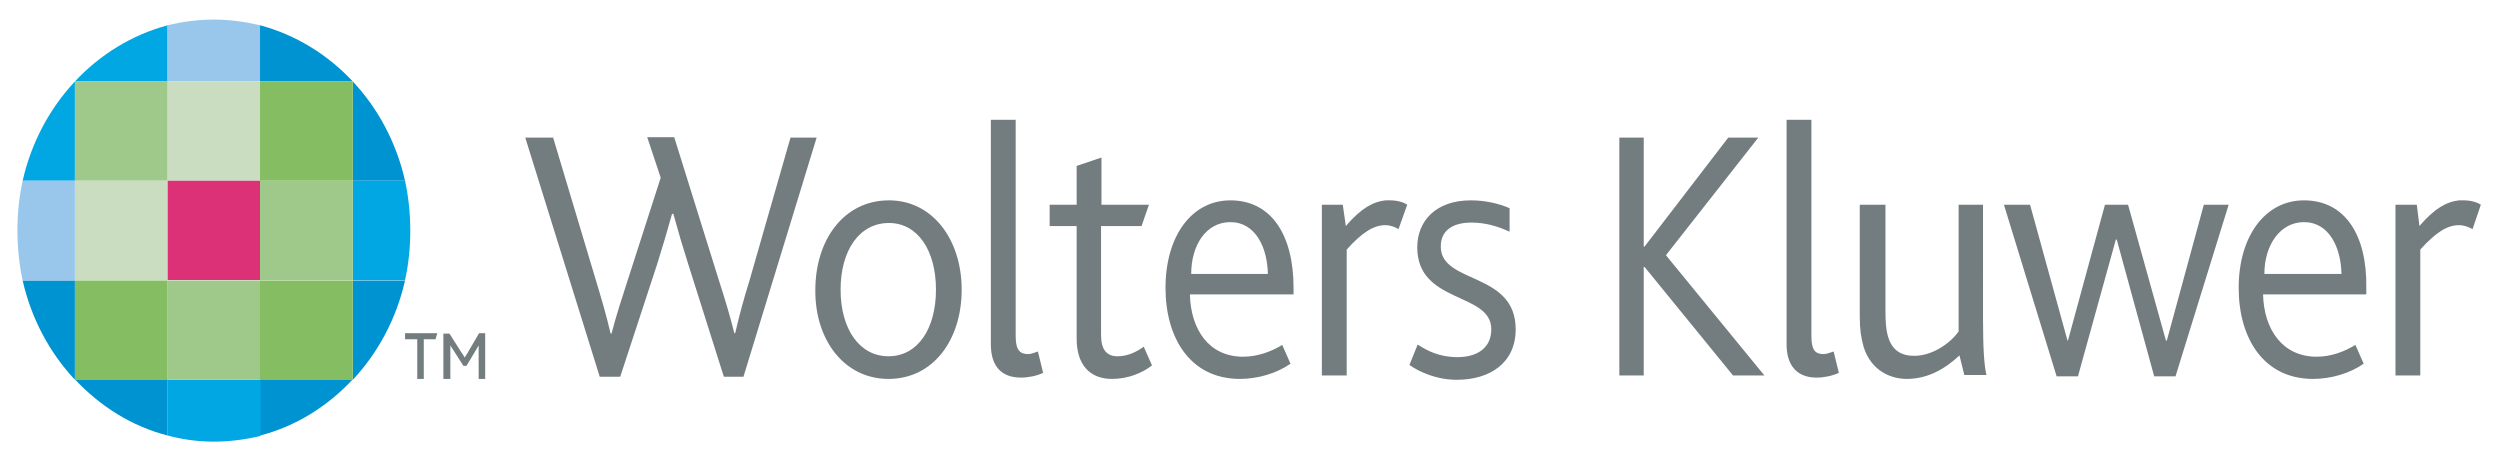
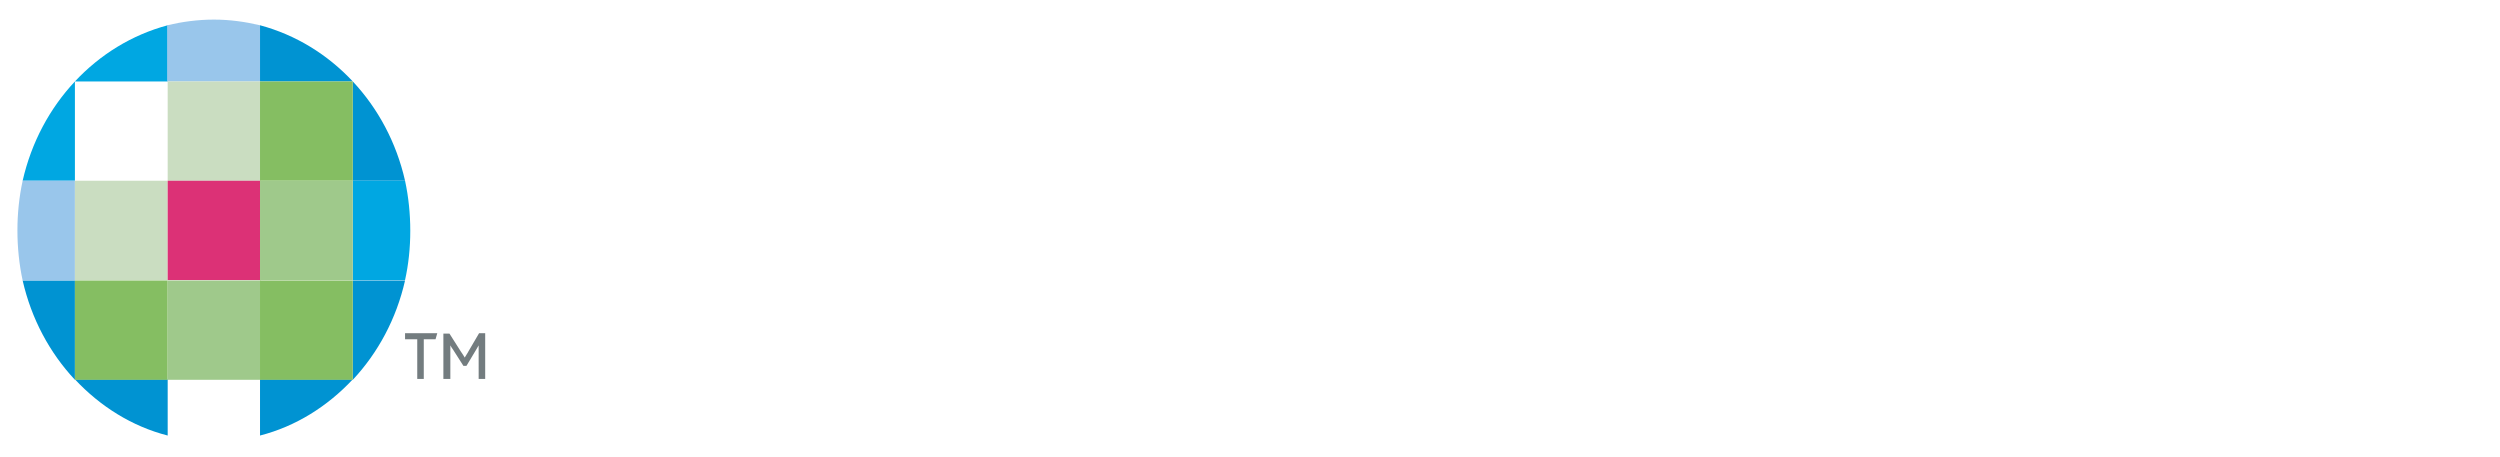
<svg xmlns="http://www.w3.org/2000/svg" version="1.1" id="svg4308" x="0px" y="0px" viewBox="0 0 574 105" style="enable-background:new 0 0 574 105;" xml:space="preserve">
  <style type="text/css">
	.st0{fill:#00A7E2;}
	.st1{fill:#0093D2;}
	.st2{fill:#99C6EB;}
	.st3{fill:#9FC98B;}
	.st4{fill:#CADDC1;}
	.st5{fill:#85BE62;}
	.st6{fill:#DC3176;}
	.st7{fill:#737C7F;}
</style>
  <path id="path3570" class="st0" d="M38.5,18.7V5.8C30.3,8,23,12.5,17.2,18.7H38.5z" />
  <path id="path3576" class="st1" d="M59.7,18.7V5.8C67.9,8,75.2,12.5,81,18.7H59.7z" />
  <path id="path3582" class="st2" d="M49.1,4.5c-3.7,0-7.3,0.5-10.7,1.3v12.9h21.3V5.8C56.3,5,52.8,4.5,49.1,4.5" />
  <path id="path3588" class="st1" d="M59.7,87.2V100c8.2-2.1,15.5-6.7,21.3-12.9H59.7z" />
  <path id="path3594" class="st1" d="M38.5,87.2V100c-8.2-2.1-15.5-6.7-21.3-12.9H38.5z" />
-   <path id="path3600" class="st0" d="M49.1,101.4c3.7,0,7.3-0.5,10.7-1.3V87.2H38.5V100C41.9,100.9,45.4,101.4,49.1,101.4" />
  <path id="path3606" class="st1" d="M81,41.5h12c-2-8.8-6.2-16.6-12-22.8V41.5z" />
  <path id="path3612" class="st1" d="M81,64.4h12c-2,8.8-6.2,16.6-12,22.8V64.4z" />
  <path id="path3618" class="st0" d="M94.2,53c0-3.9-0.4-7.8-1.2-11.5H81v22.8h12C93.8,60.7,94.2,56.9,94.2,53" />
  <path id="path3624" class="st1" d="M17.2,64.4h-12c2,8.8,6.2,16.6,12,22.8V64.4z" />
  <path id="path3630" class="st0" d="M17.2,41.5h-12c2-8.8,6.2-16.6,12-22.8V41.5z" />
  <path id="path3636" class="st2" d="M4,52.9c0,3.9,0.4,7.8,1.2,11.5h12V41.5h-12C4.4,45.2,4,49,4,52.9" />
-   <path id="path3640" class="st3" d="M17.2,18.7h21.3v22.8H17.2V18.7z" />
  <path id="path3644" class="st4" d="M17.2,41.5h21.3v22.8H17.2V41.5z" />
  <path id="path3648" class="st5" d="M17.2,64.4h21.3v22.8H17.2V64.4z" />
  <path id="path3652" class="st4" d="M38.5,18.7h21.3v22.8H38.5V18.7z" />
  <path id="path3656" class="st6" d="M38.5,41.5h21.3v22.8H38.5V41.5z" />
  <path id="path3660" class="st3" d="M38.5,64.4h21.3v22.8H38.5V64.4z" />
  <path id="path3664" class="st5" d="M59.7,18.7H81v22.8H59.7V18.7z" />
  <path id="path3668" class="st3" d="M59.7,41.5H81v22.8H59.7V41.5z" />
  <path id="path3672" class="st5" d="M59.7,64.4H81v22.8H59.7V64.4z" />
  <path id="path3678" class="st7" d="M93,76.5v1.4h2.8V87h1.5v-9.1h2.7l0.4-1.4H93z M101.8,76.5V87h1.6v-6.2c0-0.4,0-1.1,0-1.5  c0.2,0.4,0.5,0.8,0.7,1.1l2.3,3.6h0.7l2.1-3.5c0.2-0.3,0.5-0.9,0.7-1.2c0,0.5,0,1,0,1.5V87h1.5V76.5H110l-2.4,4.1  c-0.3,0.6-0.7,1.1-0.9,1.5c-0.2-0.4-0.5-0.8-0.9-1.4l-2.6-4.1H101.8z" />
-   <path id="path3690" class="st7" d="M227.5,27.5v51.6c0,4.7,2.2,7.6,6.9,7.6c1.7,0,3.7-0.4,5.1-1.1l-1.2-4.9  c-0.5,0.2-1.6,0.6-2.2,0.6c-1.9,0-2.9-0.9-2.9-4.1V27.5H227.5z M410.2,27.5v51.6c0,4.7,2.3,7.6,6.9,7.6c1.7,0,3.6-0.4,5.1-1.1  l-1.2-4.9c-0.5,0.2-1.7,0.6-2.3,0.6c-1.9,0-2.8-0.9-2.8-4.1V27.5H410.2z M120.6,31.6l17.1,54.9h4.7l8.4-25.6  c1.5-4.8,2.4-7.8,3.5-11.8h0.3c1.1,4,2.1,7.4,3.5,11.8l8.1,25.6h4.5l16.8-54.9h-6L172,64.7c-1.2,3.8-2.2,7.5-3.2,11.8h-0.2  c-1-4.1-2.4-8.6-3.5-12l-10.3-33h-6.2l3.1,9.3l-7.6,23.6c-1.3,4.1-2.5,7.6-3.7,12.2h-0.2c-1-4.3-2.3-8.7-3.4-12.3L127,31.6H120.6z   M371.8,31.6v54.6h5.6V61.3h0.2l20.3,24.9h7.2l-22.6-27.6l21.2-27h-6.9l-19.2,25h-0.2v-25H371.8z M252.8,36.2l-5.6,1.9V47H241v4.9  h6.2v25.9c0,5.8,2.9,9.2,8.1,9.2c3.6,0,6.9-1.3,9.2-3.1l-1.9-4.3c-1.5,1.1-3.6,2.2-6,2.2c-2.5,0-3.8-1.5-3.8-4.9v-25h9.3l1.7-4.9  h-10.9V36.2z M204.1,46c-10.3,0-16.9,9-16.9,20.6C187.1,78,193.8,87,204,87c10.3,0,16.8-9,16.8-20.5C220.8,55.1,214.2,46,204.1,46z   M282.5,46c-8.9,0-14.9,8.2-14.9,20.1c0,11.4,5.6,20.9,17.1,20.9c4.1,0,8.5-1.3,11.6-3.5l-1.9-4.3c-2.5,1.5-5.6,2.7-9,2.7  c-7.8,0-12-6.2-12.2-14.3H297v-1.5C297,53.8,291.8,46,282.5,46z M318.1,46c-2.8,0.3-5.6,1.8-9.1,5.9l-0.7-4.9h-4.8v39.2h5.7V57.3  c3.5-3.9,6.2-5.6,8.8-5.6c1.3,0,2.2,0.4,3.1,0.9l2-5.6c-0.9-0.6-2.4-1-3.9-1C319,46,318.5,46,318.1,46z M337.7,46  c-8.1,0-12.3,4.8-12.3,10.8c0,13,17,10.2,17,18.8c0,4.5-3.5,6.4-7.8,6.4c-4.1,0-7-1.5-9.1-2.9l-1.9,4.7c2.3,1.6,6.2,3.4,10.9,3.4  c7.5,0,13.5-3.8,13.5-11.6c0-13.3-17.2-10.3-17.2-19c0-4.2,3.5-5.5,7-5.5c3.5,0,6.4,1,8.8,2.1v-5.4C344.3,46.8,341.2,46,337.7,46z   M529,46c-8.9,0-15,8.2-15,20.1c0,11.4,5.6,20.9,17.1,20.9c4.1,0,8.5-1.3,11.6-3.5l-1.9-4.3c-2.5,1.5-5.5,2.7-8.9,2.7  c-7.8,0-12.1-6.2-12.3-14.3h23.7v-1.5C543.5,53.8,538.3,46,529,46z M564.6,46c-2.8,0.3-5.6,1.8-9.1,5.9l-0.6-4.9H550v39.2h5.7V57.3  c3.5-3.9,6.2-5.6,8.8-5.6c1.3,0,2.2,0.4,3.2,0.9l1.9-5.6c-0.9-0.6-2.4-1-3.9-1C565.4,46,565,46,564.6,46z M427,47v25.6  c0,3,0.3,5,0.9,7.1c1.8,5.6,6.4,7.3,9.9,7.3c4.8,0,8.8-2.3,12.1-5.4l1.1,4.5h5.1c-0.5-2-0.8-5.6-0.8-13.2V47h-5.6v29.1  c-1.9,2.7-6,5.6-10.2,5.6c-3,0-5.1-1.3-6-4.4c-0.5-1.7-0.6-3.5-0.6-6.2V47H427z M460.1,47l12.1,39.4h4.9l8.7-31.4h0.2l8.6,31.4h4.9  L511.7,47H506l-8.5,31.2h-0.2L488.6,47h-5.3l-8.5,31.2h-0.1L466.1,47H460.1z M282.5,51c5.8,0,8.5,5.9,8.6,11.9h-17.6  C273.5,56.3,276.9,51,282.5,51z M529,51c5.8,0,8.5,5.9,8.6,11.9h-17.7C519.9,56.3,523.5,51,529,51z M204.1,51.2  c6.6,0,10.8,6.3,10.8,15.3c0,9-4.2,15.3-10.9,15.3c-6.7,0-11-6.3-11-15.3C193,57.5,197.3,51.2,204.1,51.2z" />
</svg>